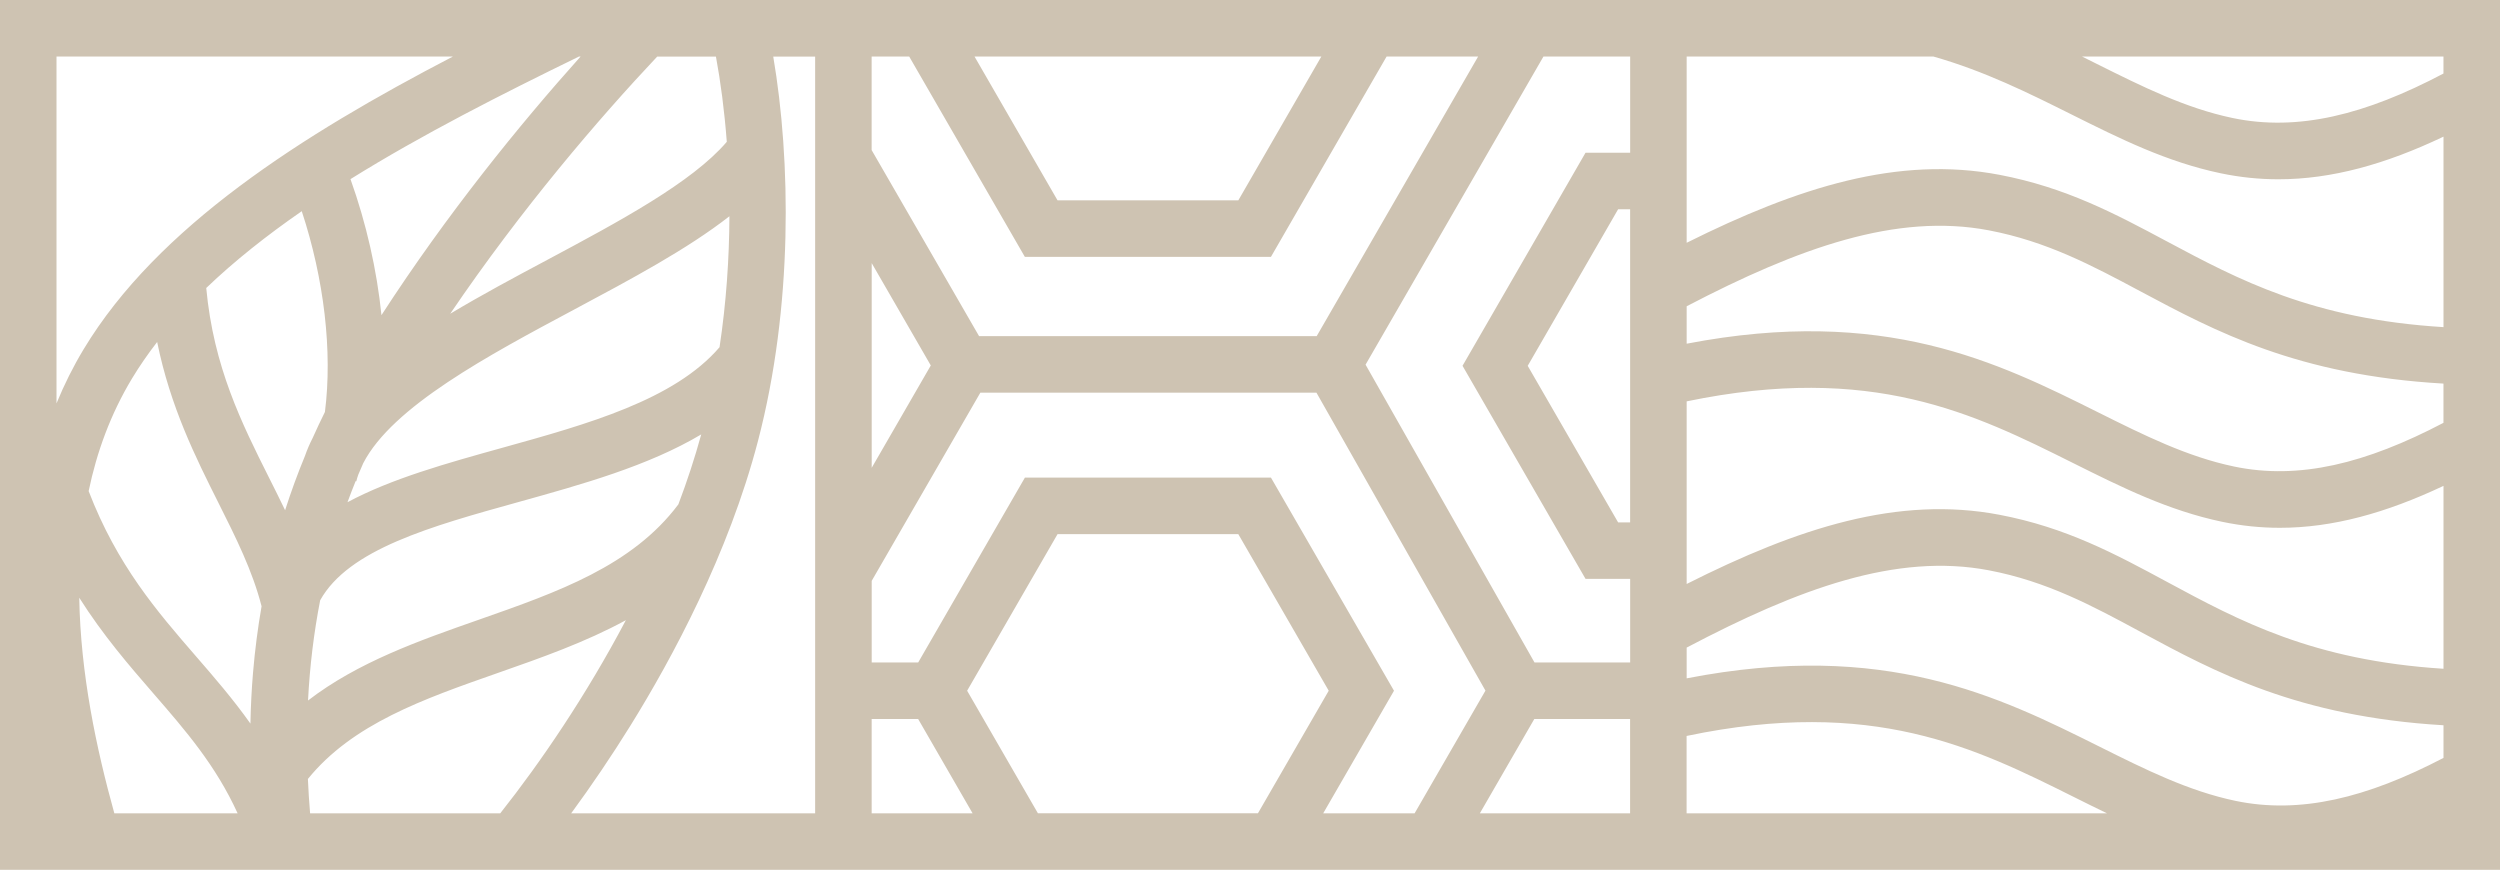
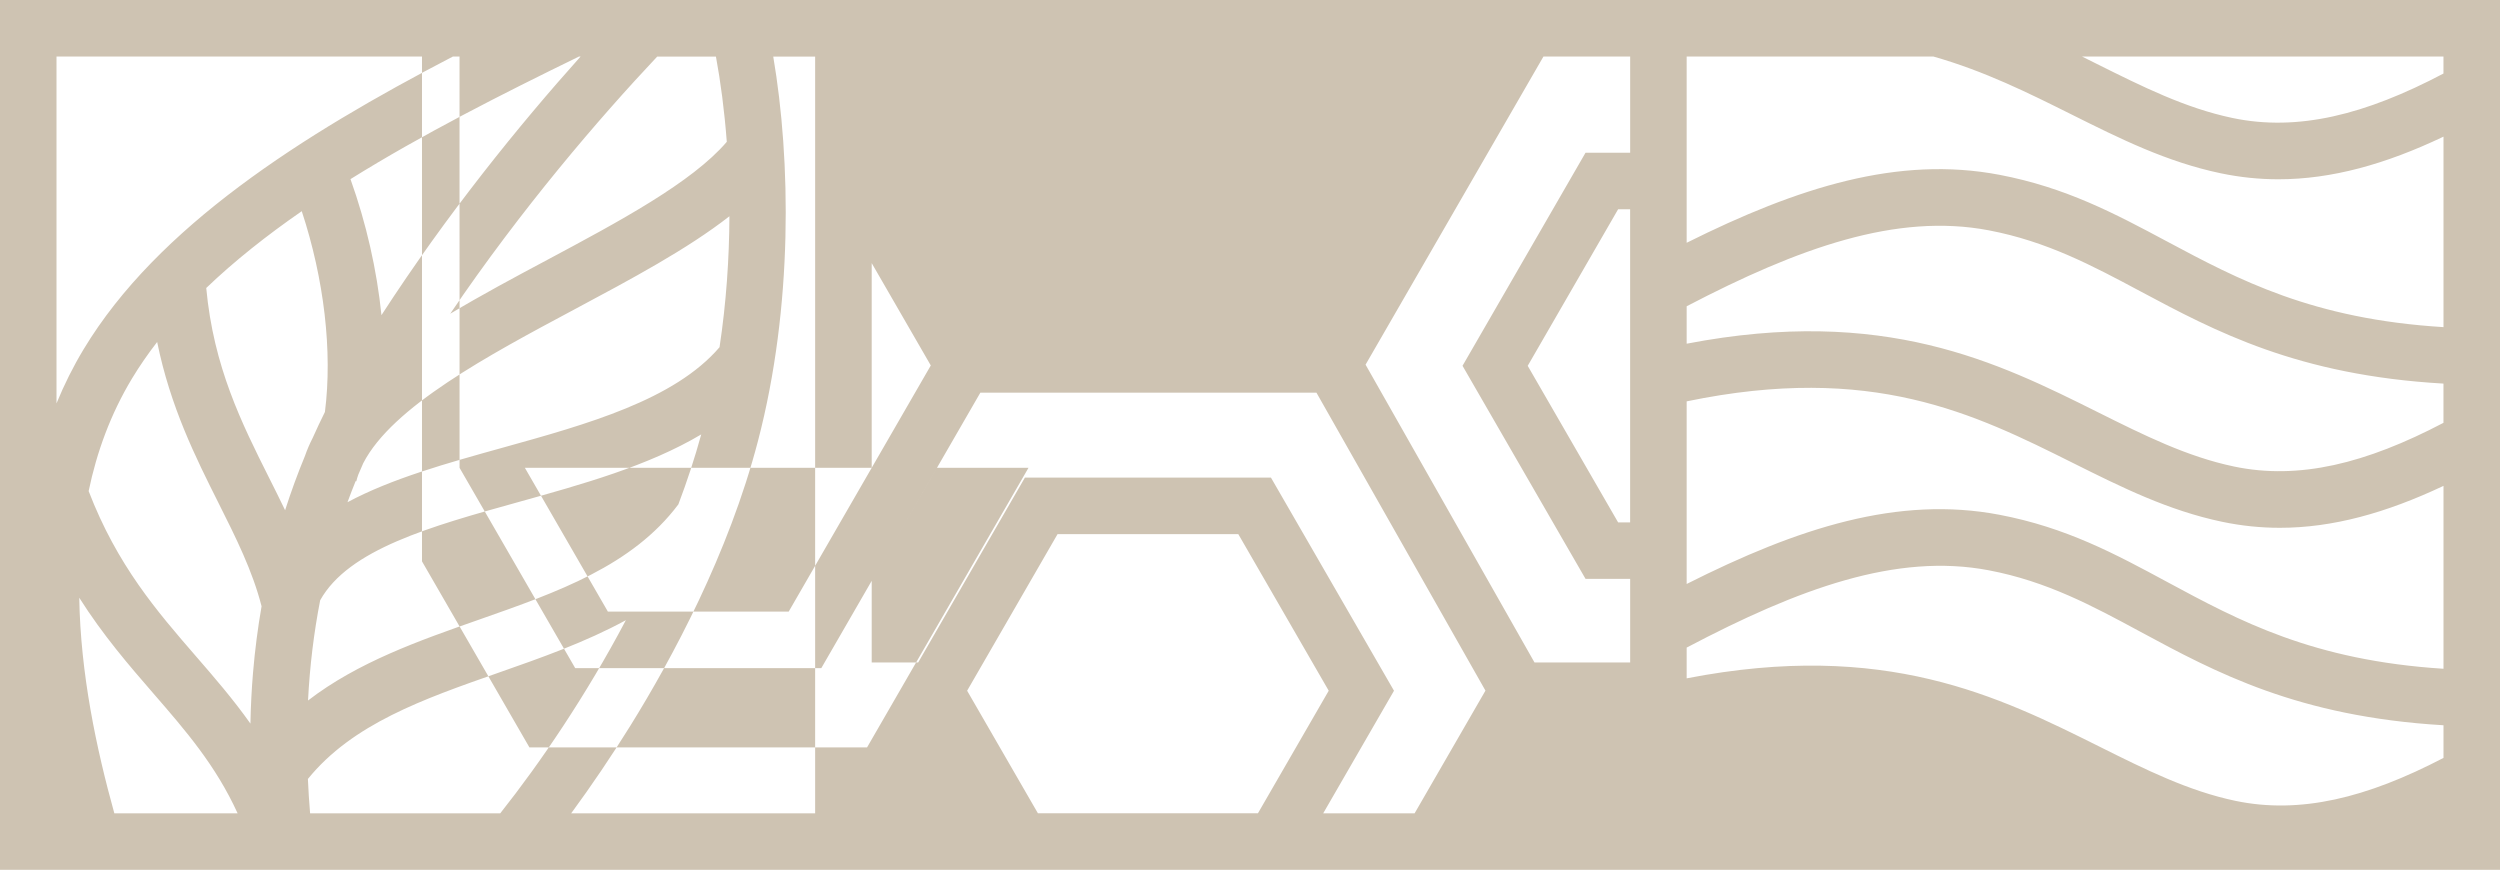
<svg xmlns="http://www.w3.org/2000/svg" id="a" data-name="Livello 1" width="75.132" height="26.14" viewBox="0 0 75.132 26.14">
-   <path d="m58.34,0s0,0,0,0h-9.351s-3.145,0-3.145,0h0s-1.961,0-1.961,0h0s-2.751,0-2.751,0h0s-1.961,0-1.961,0h0s-9.348,0-9.348,0h0s-1.961,0-1.961,0h0s-1.666,0-1.666,0h0s-1.085,0-1.085,0h-.614s-1.626,0-1.626,0h0s-1.963,0-1.963,0h-3.896S0,0,0,0v26.14h75.132V0h-16.791ZM17.448,1.699c-1.832,2.045-4.023,4.742-5.984,7.772-.139-1.358-.455-2.758-.931-4.088,2.154-1.341,4.539-2.549,6.87-3.685h.044Zm4.176,8.736c-1.358,1.584-3.974,2.313-6.509,3.017-1.701.473-3.35.932-4.672,1.641.078-.213.16-.424.245-.634l.02.005c.016-.067.037-.134.06-.2.048-.115.097-.229.148-.343.876-1.701,3.762-3.242,6.337-4.617,1.736-.927,3.406-1.819,4.668-2.805-.005,1.259-.094,2.592-.297,3.937Zm-12.556-4.09c.673,2.042.928,4.216.697,6.035-.128.258-.251.518-.368.781-.09.176-.168.356-.232.541-.221.535-.42,1.079-.597,1.632-.156-.326-.318-.65-.484-.98-.819-1.634-1.665-3.321-1.886-5.699.85-.814,1.82-1.581,2.87-2.308Zm-4.345,3.933c.398,1.954,1.155,3.466,1.843,4.837.525,1.046,1.021,2.037,1.295,3.105-.114.652-.199,1.315-.256,1.986-.043.507-.069,1.02-.079,1.54-.522-.737-1.086-1.388-1.642-2.029-1.161-1.34-2.361-2.724-3.22-4.958.244-1.176.661-2.318,1.304-3.385.226-.374.479-.74.755-1.096Zm-2.341,7.686c.717,1.132,1.496,2.032,2.219,2.866.988,1.139,1.882,2.172,2.54,3.613h-3.705c-.541-1.946-1.018-4.203-1.054-6.479Zm6.87,5.447c1.341-1.655,3.469-2.402,5.707-3.186,1.307-.458,2.636-.925,3.85-1.587-1.185,2.248-2.561,4.272-3.776,5.805h-5.714c-.029-.347-.051-.691-.066-1.032Zm11.136-8.255c-1.386,1.85-3.624,2.636-5.992,3.466-1.801.631-3.642,1.277-5.139,2.43.053-1.035.175-2.038.365-3.012.853-1.533,3.33-2.222,5.947-2.949,1.934-.538,3.912-1.088,5.505-2.036-.193.704-.424,1.407-.687,2.102Zm1.454-10.894c-1.046,1.224-3.252,2.403-5.39,3.545-.99.528-1.989,1.062-2.922,1.622,2.135-3.147,4.459-5.858,6.22-7.728h1.766c.14.757.255,1.621.326,2.562ZM13.611,1.699C9.067,4.061,4.732,6.818,2.514,10.495c-.312.517-.583,1.06-.816,1.628V1.699h11.912Zm10.886,22.743h-7.331c.612-.834,1.218-1.729,1.782-2.638,1.26-2.032,2.947-5.164,3.831-8.55,1.059-4.054.989-8.442.459-11.554h1.259v22.743ZM73.433,1.699v.511c-2.344,1.236-4.375,1.75-6.344,1.335-1.411-.296-2.706-.942-4.077-1.626-.147-.073-.295-.147-.443-.221h10.864Zm-24.443,14h-.361l-2.717-4.705,2.717-4.705h.361v9.411Zm1.699,3.763c3.374-1.777,6.305-2.852,9.081-2.323,1.749.333,3.114,1.069,4.559,1.849,2.258,1.218,4.727,2.549,9.105,2.808v.981c-2.307,1.203-4.312,1.698-6.256,1.29-1.411-.296-2.706-.942-4.077-1.626-3.026-1.509-6.446-3.214-12.412-2.055v-.922Zm22.745.636c-3.927-.249-6.138-1.441-8.299-2.606-1.563-.843-3.04-1.64-5.047-2.022-3.039-.579-6.047.39-9.399,2.08v-5.488c5.577-1.157,8.644.372,11.61,1.852,1.471.734,2.861,1.427,4.486,1.768.578.121,1.153.18,1.731.18,1.585-0,3.192-.445,4.918-1.26v5.496Zm-6.3-6.079c-1.411-.296-2.706-.942-4.077-1.626-3.019-1.506-6.429-3.206-12.368-2.064v-1.125c3.37-1.758,6.305-2.811,9.081-2.282,1.746.333,3.108,1.06,4.55,1.83,2.259,1.206,4.729,2.525,9.113,2.776v1.179c-2.326,1.22-4.343,1.724-6.3,1.312Zm6.3-4.188c-3.937-.241-6.151-1.422-8.313-2.577-1.559-.833-3.032-1.619-5.033-2.001-3.036-.578-6.048.371-9.399,2.043V1.699h7.415c1.537.437,2.854,1.094,4.151,1.741,1.471.734,2.861,1.427,4.486,1.768.578.121,1.153.18,1.731.18,1.599-0,3.22-.452,4.962-1.281v5.724Zm-24.443-5.242h-1.341l-3.697,6.404,3.697,6.404h1.341v2.512h-2.875l-5.077-8.95,5.346-9.26h2.606v2.89Zm-17.799,19.852l-2.127-3.683,2.717-4.705h5.433l2.717,4.705-2.127,3.683h-6.614Zm10.701-3.683l-3.697-6.404h-7.395l-3.207,5.555h-1.397v-2.453l3.265-5.655h10.101l5.079,8.954-2.129,3.687h-2.747l2.127-3.683Zm-15.696-6.699v-6.152l1.776,3.076-1.776,3.076ZM39.71,1.699l-2.495,4.322h-5.433l-2.495-4.322h10.424Zm-12.386,0l3.476,6.021h7.395l3.476-6.021h2.751l-4.852,8.403h-10.146l-3.229-5.592V1.699h1.128Zm-1.128,19.909h1.397l1.636,2.834h-3.033v-2.834Zm18.278,2.834l1.636-2.834h2.879v2.834h-4.516Zm6.214-2.325c5.605-1.174,8.68.359,11.654,1.843.329.164.654.326.978.482h-12.633v-2.325Z" fill="#cec3b2" />
+   <path d="m58.34,0s0,0,0,0h-9.351s-3.145,0-3.145,0h0s-1.961,0-1.961,0h0s-2.751,0-2.751,0h0s-1.961,0-1.961,0h0s-9.348,0-9.348,0h0s-1.961,0-1.961,0h0s-1.666,0-1.666,0h0s-1.085,0-1.085,0h-.614s-1.626,0-1.626,0h0s-1.963,0-1.963,0h-3.896S0,0,0,0v26.14h75.132V0h-16.791ZM17.448,1.699c-1.832,2.045-4.023,4.742-5.984,7.772-.139-1.358-.455-2.758-.931-4.088,2.154-1.341,4.539-2.549,6.87-3.685h.044Zm4.176,8.736c-1.358,1.584-3.974,2.313-6.509,3.017-1.701.473-3.35.932-4.672,1.641.078-.213.16-.424.245-.634l.02.005c.016-.067.037-.134.06-.2.048-.115.097-.229.148-.343.876-1.701,3.762-3.242,6.337-4.617,1.736-.927,3.406-1.819,4.668-2.805-.005,1.259-.094,2.592-.297,3.937Zm-12.556-4.09c.673,2.042.928,4.216.697,6.035-.128.258-.251.518-.368.781-.09.176-.168.356-.232.541-.221.535-.42,1.079-.597,1.632-.156-.326-.318-.65-.484-.98-.819-1.634-1.665-3.321-1.886-5.699.85-.814,1.82-1.581,2.87-2.308Zm-4.345,3.933c.398,1.954,1.155,3.466,1.843,4.837.525,1.046,1.021,2.037,1.295,3.105-.114.652-.199,1.315-.256,1.986-.043.507-.069,1.02-.079,1.54-.522-.737-1.086-1.388-1.642-2.029-1.161-1.34-2.361-2.724-3.22-4.958.244-1.176.661-2.318,1.304-3.385.226-.374.479-.74.755-1.096Zm-2.341,7.686c.717,1.132,1.496,2.032,2.219,2.866.988,1.139,1.882,2.172,2.54,3.613h-3.705c-.541-1.946-1.018-4.203-1.054-6.479Zm6.87,5.447c1.341-1.655,3.469-2.402,5.707-3.186,1.307-.458,2.636-.925,3.85-1.587-1.185,2.248-2.561,4.272-3.776,5.805h-5.714c-.029-.347-.051-.691-.066-1.032Zm11.136-8.255c-1.386,1.85-3.624,2.636-5.992,3.466-1.801.631-3.642,1.277-5.139,2.43.053-1.035.175-2.038.365-3.012.853-1.533,3.33-2.222,5.947-2.949,1.934-.538,3.912-1.088,5.505-2.036-.193.704-.424,1.407-.687,2.102Zm1.454-10.894c-1.046,1.224-3.252,2.403-5.39,3.545-.99.528-1.989,1.062-2.922,1.622,2.135-3.147,4.459-5.858,6.22-7.728h1.766c.14.757.255,1.621.326,2.562ZM13.611,1.699C9.067,4.061,4.732,6.818,2.514,10.495c-.312.517-.583,1.06-.816,1.628V1.699h11.912Zm10.886,22.743h-7.331c.612-.834,1.218-1.729,1.782-2.638,1.26-2.032,2.947-5.164,3.831-8.55,1.059-4.054.989-8.442.459-11.554h1.259v22.743ZM73.433,1.699v.511c-2.344,1.236-4.375,1.75-6.344,1.335-1.411-.296-2.706-.942-4.077-1.626-.147-.073-.295-.147-.443-.221h10.864Zm-24.443,14h-.361l-2.717-4.705,2.717-4.705h.361v9.411Zm1.699,3.763c3.374-1.777,6.305-2.852,9.081-2.323,1.749.333,3.114,1.069,4.559,1.849,2.258,1.218,4.727,2.549,9.105,2.808v.981c-2.307,1.203-4.312,1.698-6.256,1.29-1.411-.296-2.706-.942-4.077-1.626-3.026-1.509-6.446-3.214-12.412-2.055v-.922Zm22.745.636c-3.927-.249-6.138-1.441-8.299-2.606-1.563-.843-3.04-1.64-5.047-2.022-3.039-.579-6.047.39-9.399,2.08v-5.488c5.577-1.157,8.644.372,11.61,1.852,1.471.734,2.861,1.427,4.486,1.768.578.121,1.153.18,1.731.18,1.585-0,3.192-.445,4.918-1.26v5.496Zm-6.3-6.079c-1.411-.296-2.706-.942-4.077-1.626-3.019-1.506-6.429-3.206-12.368-2.064v-1.125c3.37-1.758,6.305-2.811,9.081-2.282,1.746.333,3.108,1.06,4.55,1.83,2.259,1.206,4.729,2.525,9.113,2.776v1.179c-2.326,1.22-4.343,1.724-6.3,1.312Zm6.3-4.188c-3.937-.241-6.151-1.422-8.313-2.577-1.559-.833-3.032-1.619-5.033-2.001-3.036-.578-6.048.371-9.399,2.043V1.699h7.415c1.537.437,2.854,1.094,4.151,1.741,1.471.734,2.861,1.427,4.486,1.768.578.121,1.153.18,1.731.18,1.599-0,3.22-.452,4.962-1.281v5.724Zm-24.443-5.242h-1.341l-3.697,6.404,3.697,6.404h1.341v2.512h-2.875l-5.077-8.95,5.346-9.26h2.606v2.89Zm-17.799,19.852l-2.127-3.683,2.717-4.705h5.433l2.717,4.705-2.127,3.683h-6.614Zm10.701-3.683l-3.697-6.404h-7.395l-3.207,5.555h-1.397v-2.453l3.265-5.655h10.101l5.079,8.954-2.129,3.687h-2.747l2.127-3.683Zm-15.696-6.699v-6.152l1.776,3.076-1.776,3.076Zl-2.495,4.322h-5.433l-2.495-4.322h10.424Zm-12.386,0l3.476,6.021h7.395l3.476-6.021h2.751l-4.852,8.403h-10.146l-3.229-5.592V1.699h1.128Zm-1.128,19.909h1.397l1.636,2.834h-3.033v-2.834Zm18.278,2.834l1.636-2.834h2.879v2.834h-4.516Zm6.214-2.325c5.605-1.174,8.68.359,11.654,1.843.329.164.654.326.978.482h-12.633v-2.325Z" fill="#cec3b2" />
</svg>